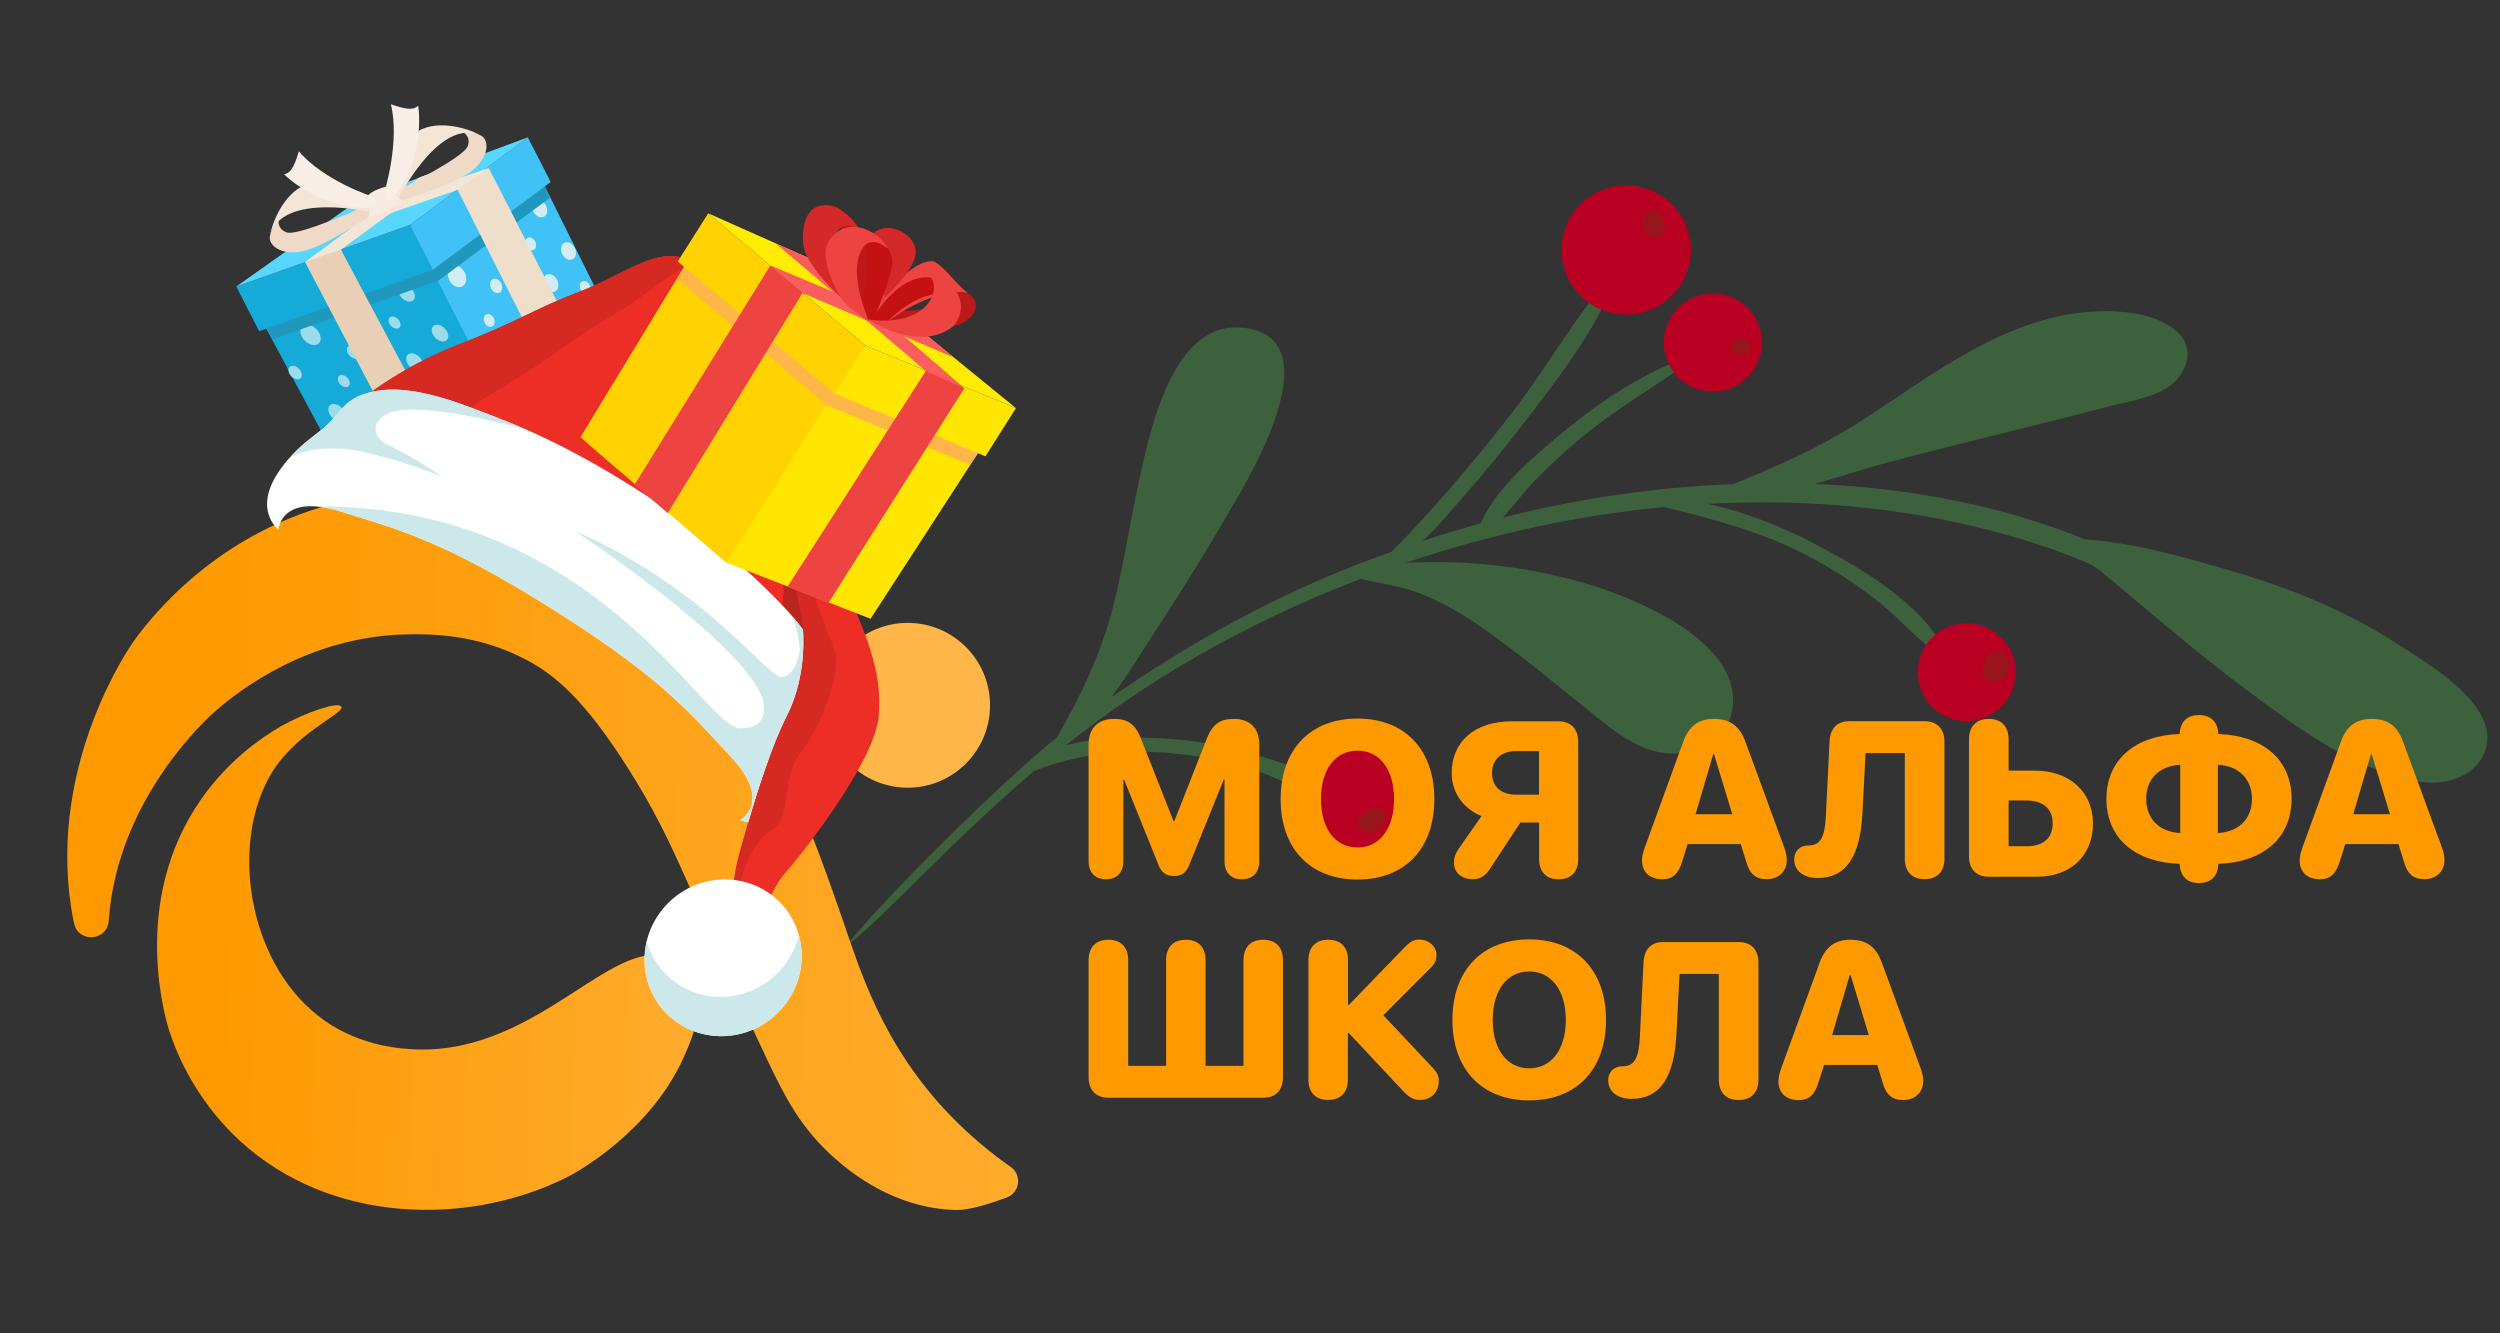
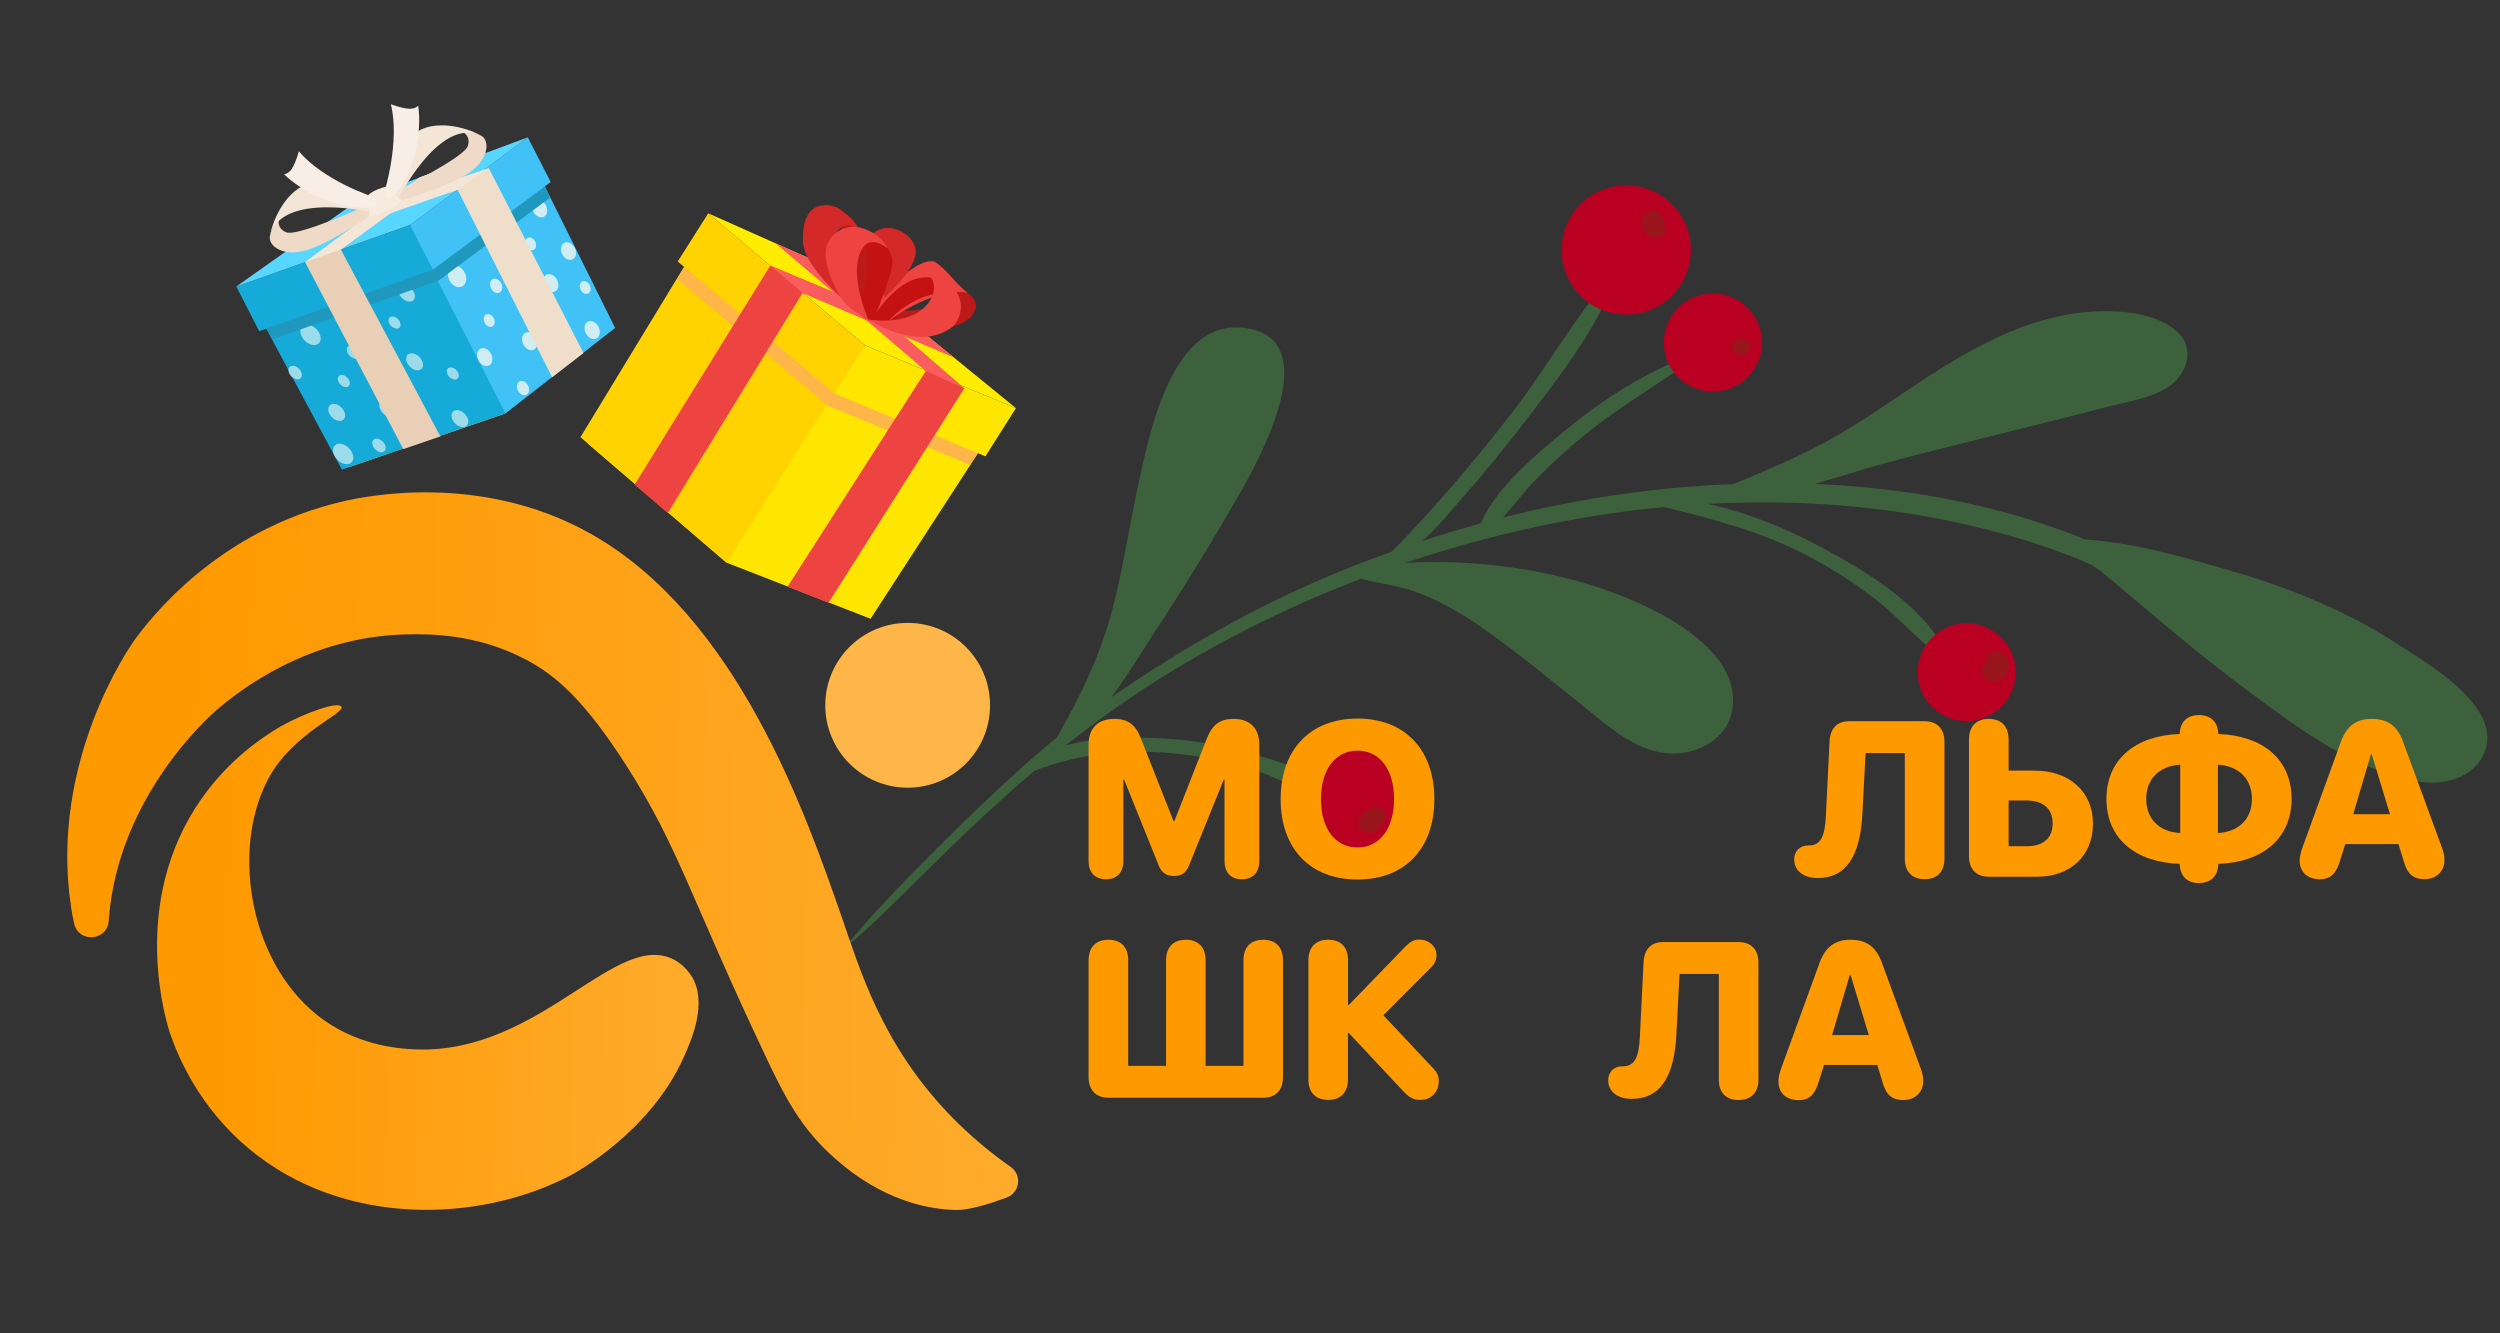
<svg xmlns="http://www.w3.org/2000/svg" width="90" height="48" viewBox="0 0 90 48" fill="none">
  <rect x="0" y="0" width="90" height="48" fill="#333333" stroke="none" />
  <path d="M84.687 26.82C85.435 27.387 86.298 27.811 87.197 28.064L84.687 26.82Z" fill="#3D613D" />
  <path d="M89.47 27.009C90.024 25.389 87.385 23.886 86.325 23.193C84.526 22.022 82.513 21.195 80.459 20.592C78.805 20.108 76.876 19.537 75.073 19.421C73.859 18.931 72.613 18.535 71.336 18.233C69.366 17.761 67.356 17.506 65.334 17.421C66.213 17.168 67.092 16.884 67.967 16.645C69.697 16.186 71.434 15.761 73.173 15.328C74.059 15.108 74.955 14.883 75.835 14.654C76.525 14.47 77.344 14.358 77.971 13.986C78.682 13.565 79.075 12.608 78.4 11.967C77.594 11.197 76.068 11.136 75.038 11.242C73.641 11.378 72.294 11.903 71.067 12.568C69.578 13.37 68.222 14.386 66.796 15.282C65.376 16.18 63.916 16.809 62.379 17.434C62.148 17.445 61.913 17.448 61.683 17.46C59.115 17.61 56.58 18.004 54.102 18.632C54.461 18.238 54.783 17.804 55.138 17.425C55.708 16.819 56.321 16.256 56.966 15.724C58.235 14.678 59.648 13.865 60.985 12.922C61.072 12.858 60.946 12.771 60.877 12.793C59.253 13.388 57.747 14.35 56.412 15.441C55.361 16.308 53.868 17.523 53.304 18.843C52.596 19.038 51.895 19.243 51.2 19.48C51.745 19.001 52.208 18.415 52.679 17.885C53.386 17.08 54.067 16.252 54.723 15.402C56.011 13.727 57.457 11.928 58.195 9.925C58.221 9.853 58.102 9.799 58.058 9.851C56.711 11.385 55.696 13.216 54.453 14.832C53.749 15.748 53.022 16.635 52.267 17.506C51.634 18.237 50.865 19.105 50.083 19.868C47.13 20.915 44.566 22.186 41.901 23.853C41.268 24.247 40.637 24.666 40.009 25.1C40.652 24.239 41.205 23.3 41.779 22.429C42.752 20.948 43.672 19.43 44.557 17.894C45.301 16.605 47.844 12.073 44.697 11.794C42.117 11.566 41.334 15.796 40.949 17.584C40.619 19.12 40.402 20.677 39.977 22.188C39.53 23.757 38.851 25.157 38.039 26.562C36.197 28.009 31.951 32.21 30.5 34C30.432 34.084 30.5 34.193 33.187 31.522C34.508 30.208 35.834 28.942 37.234 27.75C38.936 27.096 40.668 26.935 42.531 27.153C43.453 27.255 44.362 27.463 45.244 27.751C46.047 28.011 46.812 28.511 47.652 28.624C47.788 28.643 47.82 28.487 47.749 28.398C47.13 27.692 45.952 27.4 45.08 27.138C44.089 26.846 43.063 26.662 42.039 26.596C40.968 26.527 39.559 26.496 38.359 26.839C39.124 26.236 39.907 25.653 40.721 25.102C43.311 23.36 46.084 21.947 48.998 20.836C49.621 21.003 50.263 21.065 50.874 21.276C51.681 21.552 52.428 21.969 53.136 22.447C54.537 23.4 55.846 24.501 57.165 25.558C58.049 26.268 58.994 27.105 60.194 27.129C61.145 27.145 62.171 26.593 62.354 25.598C62.792 23.206 59.133 21.653 57.402 21.102C55.236 20.416 52.88 20.136 50.592 20.264C53.6 19.247 56.737 18.553 59.914 18.253C61.719 18.698 63.46 19.15 65.135 20.039C66.025 20.509 66.879 21.063 67.665 21.694C68.4 22.281 69.02 23.042 69.805 23.555C69.893 23.609 70.068 23.537 70.012 23.42C69.203 21.742 66.996 20.451 65.4 19.614C64.193 18.977 62.837 18.427 61.462 18.139C64.249 17.989 67.043 18.147 69.775 18.672C71.409 18.987 73.027 19.431 74.58 20.031C74.83 20.126 75.069 20.234 75.308 20.342L75.608 20.544C77.41 22.045 79.184 23.593 81.076 24.984C82.715 26.201 84.659 27.636 86.723 28.045C87.726 28.38 89.1 28.089 89.47 27.009Z" fill="#3D613D" />
  <path d="M59.737 10.999C58.63 11.655 57.202 11.299 56.545 10.192C55.888 9.085 56.244 7.658 57.351 7.001C58.459 6.344 59.887 6.701 60.544 7.808C61.203 8.908 60.837 10.34 59.737 10.999Z" fill="#B90022" />
  <path d="M59.444 7.582C59.245 7.625 59.124 7.79 59.112 7.99C59.106 8.169 59.182 8.298 59.291 8.427C59.393 8.547 59.628 8.576 59.765 8.501C59.911 8.421 59.979 8.274 59.934 8.114C59.869 7.878 59.768 7.508 59.444 7.582Z" fill="#98161B" />
  <path d="M61.351 10.592C60.39 10.765 59.752 11.684 59.925 12.644C60.098 13.605 61.018 14.243 61.978 14.07C62.939 13.897 63.578 12.978 63.404 12.018C63.231 11.057 62.312 10.419 61.351 10.592Z" fill="#B90022" />
  <path d="M62.387 12.372C62.381 12.394 62.368 12.414 62.363 12.436C62.31 12.579 62.439 12.722 62.553 12.766C62.681 12.815 62.865 12.799 62.938 12.669C62.95 12.649 62.963 12.629 62.976 12.608C63.179 12.245 62.534 11.979 62.387 12.372Z" fill="#98161B" />
  <path d="M71.705 25.716C70.865 26.214 69.785 25.938 69.284 25.106C68.786 24.267 69.062 23.186 69.894 22.687C70.734 22.189 71.814 22.465 72.315 23.297C72.813 24.136 72.537 25.216 71.705 25.716Z" fill="#B90022" />
  <path d="M71.577 23.578C71.553 23.611 71.503 23.684 71.506 23.732C71.503 23.715 71.531 23.668 71.51 23.717C71.495 23.745 71.486 23.781 71.471 23.809C71.454 23.844 71.462 23.846 71.469 23.816C71.49 23.767 71.467 23.824 71.458 23.829C71.443 23.857 71.428 23.884 71.413 23.912C71.393 23.961 71.373 24.011 71.359 24.062C71.327 24.218 71.385 24.358 71.518 24.455C71.657 24.553 71.819 24.563 71.975 24.501C72.348 24.361 72.433 23.781 72.129 23.531C71.959 23.401 71.71 23.393 71.577 23.578Z" fill="#98161B" />
  <path d="M49.56 30.567C48.534 31.181 47.204 30.842 46.589 29.816C45.973 28.79 46.313 27.46 47.339 26.846C48.365 26.231 49.696 26.571 50.311 27.596C50.926 28.622 50.586 29.952 49.56 30.567Z" fill="#B90022" />
  <path d="M49.256 29.151C49.147 29.241 49.007 29.33 48.936 29.453C48.758 29.783 49.168 30.107 49.477 29.943C49.63 29.865 49.741 29.705 49.852 29.577C49.965 29.442 49.863 29.228 49.743 29.142C49.597 29.042 49.402 29.04 49.256 29.151Z" fill="#98161B" />
  <path d="M39.189 30.993V26.805C39.189 26.219 39.524 25.88 40.113 25.88C40.611 25.88 40.879 26.081 41.08 26.604L42.247 29.562H42.276L43.439 26.604C43.644 26.081 43.911 25.88 44.413 25.88C44.999 25.88 45.334 26.215 45.334 26.805V30.993C45.334 31.412 45.104 31.654 44.706 31.654C44.309 31.654 44.083 31.412 44.083 30.993V28.068H44.054L42.807 31.152C42.703 31.416 42.535 31.537 42.264 31.537C41.992 31.537 41.812 31.416 41.711 31.152L40.469 28.068H40.44V30.993C40.44 31.412 40.21 31.654 39.816 31.654C39.419 31.65 39.189 31.412 39.189 30.993Z" fill="url(#paint0_linear_3627_13482)" />
  <path d="M46.103 28.768C46.103 26.981 47.174 25.868 48.872 25.868C50.566 25.868 51.637 26.981 51.637 28.768C51.637 30.555 50.57 31.663 48.872 31.663C47.17 31.663 46.103 30.555 46.103 28.768ZM50.186 28.768C50.186 27.701 49.667 27.023 48.872 27.023C48.077 27.023 47.554 27.697 47.554 28.768C47.554 29.831 48.069 30.509 48.872 30.509C49.667 30.509 50.186 29.831 50.186 28.768Z" fill="url(#paint1_linear_3627_13482)" />
-   <path d="M52.341 31.043C52.341 30.876 52.395 30.73 52.508 30.562L53.336 29.378C52.696 29.119 52.261 28.558 52.261 27.826C52.261 26.713 53.073 25.968 54.424 25.968H56.105C56.557 25.968 56.816 26.24 56.816 26.713V30.918C56.816 31.387 56.561 31.654 56.11 31.654C55.662 31.654 55.407 31.387 55.407 30.918V29.612H54.733L53.717 31.161C53.458 31.575 53.286 31.65 53.023 31.65C52.608 31.65 52.341 31.416 52.341 31.043ZM55.403 27.039H54.574C54.047 27.039 53.713 27.344 53.713 27.826C53.713 28.315 54.035 28.608 54.579 28.608H55.403V27.039Z" fill="url(#paint2_linear_3627_13482)" />
-   <path d="M59.112 30.972C59.112 30.851 59.15 30.675 59.212 30.508L60.593 26.713C60.798 26.143 61.145 25.88 61.697 25.88C62.282 25.88 62.626 26.127 62.839 26.713L64.232 30.508C64.299 30.692 64.324 30.822 64.324 30.968C64.324 31.37 64.027 31.65 63.608 31.65C63.199 31.65 62.985 31.462 62.86 31.006L62.667 30.387H60.752L60.568 30.985C60.429 31.458 60.22 31.654 59.84 31.654C59.388 31.65 59.112 31.395 59.112 30.972ZM62.362 29.311L61.705 27.152H61.676L61.04 29.311H62.362Z" fill="url(#paint3_linear_3627_13482)" />
  <path d="M64.591 30.939C64.591 30.642 64.796 30.437 65.097 30.437H65.11C65.528 30.437 65.7 30.152 65.733 29.341L65.863 26.709C65.884 26.232 66.122 25.964 66.574 25.964H69.285C69.736 25.964 70 26.236 70 26.709V30.91C70 31.383 69.741 31.65 69.285 31.65C68.833 31.65 68.573 31.383 68.573 30.91V27.11H67.16L67.047 29.29C66.967 30.809 66.469 31.609 65.441 31.609C64.922 31.609 64.591 31.345 64.591 30.939Z" fill="url(#paint4_linear_3627_13482)" />
  <path d="M70.883 30.822V26.625C70.883 26.152 71.147 25.88 71.599 25.88C72.05 25.88 72.31 26.152 72.31 26.625V27.742H73.247C74.493 27.742 75.347 28.499 75.347 29.65C75.347 30.805 74.535 31.562 73.335 31.562H71.603C71.151 31.566 70.883 31.294 70.883 30.822ZM72.954 30.466C73.548 30.466 73.895 30.181 73.895 29.646C73.895 29.102 73.544 28.817 72.941 28.817H72.31V30.462H72.954V30.466Z" fill="url(#paint5_linear_3627_13482)" />
  <path d="M78.472 31.165L78.468 31.098C76.887 31.044 75.832 30.203 75.832 28.759C75.832 27.324 76.895 26.474 78.468 26.424L78.472 26.366C78.505 25.964 78.761 25.742 79.162 25.742C79.568 25.742 79.823 25.968 79.856 26.366L79.861 26.424C81.442 26.479 82.496 27.32 82.496 28.763C82.496 30.198 81.433 31.048 79.861 31.098L79.856 31.165C79.823 31.567 79.568 31.789 79.162 31.789C78.761 31.793 78.51 31.567 78.472 31.165ZM78.489 27.529C77.752 27.571 77.263 28.027 77.263 28.759C77.263 29.496 77.752 29.952 78.489 29.989V27.529ZM81.07 28.763C81.07 28.027 80.576 27.567 79.844 27.529V29.989C80.576 29.952 81.07 29.496 81.07 28.763Z" fill="url(#paint6_linear_3627_13482)" />
  <path d="M82.788 30.972C82.788 30.851 82.826 30.675 82.889 30.508L84.269 26.713C84.474 26.143 84.821 25.88 85.373 25.88C85.959 25.88 86.302 26.127 86.515 26.713L87.908 30.508C87.975 30.692 88 30.822 88 30.968C88 31.37 87.703 31.65 87.285 31.65C86.875 31.65 86.662 31.462 86.536 31.006L86.344 30.387H84.428L84.24 30.985C84.102 31.458 83.888 31.654 83.512 31.654C83.064 31.65 82.788 31.395 82.788 30.972ZM86.038 29.311L85.382 27.152H85.353L84.717 29.311H86.038Z" fill="url(#paint7_linear_3627_13482)" />
  <path d="M39.189 38.773V34.572C39.189 34.099 39.453 33.831 39.904 33.831C40.356 33.831 40.615 34.099 40.615 34.572V38.371H41.979V34.572C41.979 34.099 42.238 33.831 42.69 33.831C43.142 33.831 43.401 34.099 43.401 34.572V38.371H44.765V34.572C44.765 34.099 45.024 33.831 45.476 33.831C45.928 33.831 46.187 34.099 46.187 34.572V38.773C46.187 39.246 45.928 39.518 45.476 39.518H39.913C39.453 39.518 39.189 39.246 39.189 38.773Z" fill="url(#paint8_linear_3627_13482)" />
  <path d="M47.103 38.86V34.571C47.103 34.098 47.367 33.83 47.818 33.83C48.27 33.83 48.529 34.098 48.529 34.571V36.178H48.559L50.504 34.169C50.763 33.893 50.884 33.826 51.098 33.826C51.437 33.826 51.713 34.069 51.713 34.374C51.713 34.567 51.65 34.701 51.491 34.855L49.801 36.55L51.583 38.446C51.746 38.626 51.796 38.734 51.796 38.919C51.796 39.316 51.52 39.596 51.131 39.596C50.876 39.596 50.73 39.517 50.466 39.228L48.554 37.186H48.525V38.856C48.525 39.329 48.266 39.596 47.814 39.596C47.362 39.596 47.103 39.333 47.103 38.86Z" fill="url(#paint9_linear_3627_13482)" />
-   <path d="M52.287 36.718C52.287 34.931 53.358 33.818 55.052 33.818C56.746 33.818 57.816 34.931 57.816 36.718C57.816 38.505 56.75 39.614 55.052 39.614C53.353 39.614 52.287 38.505 52.287 36.718ZM56.369 36.718C56.369 35.651 55.85 34.973 55.052 34.973C54.257 34.973 53.738 35.647 53.738 36.718C53.738 37.781 54.253 38.459 55.052 38.459C55.85 38.459 56.369 37.781 56.369 36.718Z" fill="url(#paint10_linear_3627_13482)" />
  <path d="M57.895 38.889C57.895 38.592 58.1 38.387 58.401 38.387H58.414C58.832 38.387 59.004 38.103 59.037 37.291L59.167 34.659C59.188 34.182 59.426 33.914 59.878 33.914H62.588C63.044 33.914 63.304 34.186 63.304 34.659V38.86C63.304 39.333 63.044 39.601 62.588 39.601C62.137 39.601 61.877 39.333 61.877 38.86V35.061H60.463L60.35 37.241C60.271 38.76 59.773 39.559 58.744 39.559C58.23 39.559 57.895 39.295 57.895 38.889Z" fill="url(#paint11_linear_3627_13482)" />
  <path d="M64.023 38.923C64.023 38.802 64.061 38.626 64.123 38.459L65.504 34.664C65.709 34.095 66.056 33.831 66.608 33.831C67.194 33.831 67.537 34.078 67.75 34.664L69.143 38.459C69.21 38.643 69.235 38.773 69.235 38.919C69.235 39.321 68.938 39.601 68.52 39.601C68.11 39.601 67.896 39.413 67.771 38.957L67.583 38.338H65.667L65.474 38.936C65.341 39.409 65.127 39.605 64.747 39.605C64.299 39.601 64.023 39.346 64.023 38.923ZM67.277 37.262L66.621 35.103H66.591L65.956 37.262H67.277Z" fill="url(#paint12_linear_3627_13482)" />
  <path d="M36.382 42.007C36.805 42.3 36.717 42.94 36.232 43.115C35.604 43.346 34.868 43.572 34.425 43.559C32.182 43.509 30.61 42.182 30.099 41.739C28.819 40.63 28.225 39.425 27.594 38.094C24.854 32.32 24.457 30.562 22.587 27.621C21.014 25.148 19.964 24.29 18.943 23.75C17.157 22.805 15.438 22.821 14.618 22.838C11.096 22.917 8.62 24.851 7.787 25.57C7.49 25.826 4.249 28.721 3.918 33.086C3.918 33.106 3.914 33.127 3.914 33.148C3.864 33.88 2.822 33.96 2.667 33.24C2.621 33.039 2.584 32.834 2.554 32.625C1.776 27.428 4.675 23.277 4.83 23.06C5.386 22.29 7.821 19.097 12.343 18.051C13.112 17.871 17.266 16.988 21.219 19.189C26.531 22.148 29.008 29.286 30.325 33.081C30.936 34.839 31.731 37.58 34.194 40.14C34.956 40.927 35.713 41.538 36.382 42.007Z" fill="url(#paint13_linear_3627_13482)" />
  <path d="M12.288 25.44C12.434 25.691 10.548 26.369 9.657 28.039C8.272 30.642 9.013 34.847 11.661 36.725C13.041 37.705 14.543 37.763 15.015 37.78C19.508 37.914 22.223 33.378 24.323 34.579C24.678 34.784 24.895 35.136 24.895 35.136C25.494 36.102 24.883 37.462 24.607 38.077C23.394 40.772 20.7 42.228 20.541 42.312C17.228 44.048 12.326 44.174 8.946 41.341C7.193 39.872 6.432 38.102 6.127 37.215C6.026 36.922 4.596 32.529 7.26 28.746C8.235 27.361 9.402 26.562 10.109 26.147C11.029 25.637 12.175 25.244 12.288 25.44Z" fill="url(#paint14_linear_3627_13482)" />
  <path d="M32.676 28.357C34.314 28.357 35.642 27.029 35.642 25.39C35.642 23.752 34.314 22.424 32.676 22.424C31.038 22.424 29.71 23.752 29.71 25.39C29.71 27.029 31.038 28.357 32.676 28.357Z" fill="#FFB648" />
  <g clip-path="url(#clip0_3627_13482)">
    <path d="M18.199 14.882L12.607 16.802L9.206 11.128L15.192 9.006L16.642 10.661L18.199 14.882Z" fill="#FFD200" />
-     <path d="M18.199 14.882L12.309 16.904L9.206 11.128L15.192 9.006L16.642 10.661L18.199 14.882Z" fill="#16AAD8" />
+     <path d="M18.199 14.882L12.309 16.904L9.206 11.128L15.192 9.006L16.642 10.661L18.199 14.882" fill="#16AAD8" />
    <path d="M18.199 14.882L22.145 11.806L19.253 5.986L15.192 9.006L18.199 14.882Z" fill="#41C2F6" />
    <path d="M16.639 10.313C16.791 10.235 16.831 10.009 16.728 9.809C16.625 9.608 16.419 9.508 16.267 9.586C16.116 9.664 16.076 9.889 16.178 10.09C16.281 10.291 16.487 10.39 16.639 10.313Z" fill="#D0EDF4" />
    <path d="M17.985 10.533C18.085 10.482 18.111 10.332 18.043 10.199C17.975 10.066 17.839 10 17.738 10.052C17.638 10.103 17.612 10.252 17.68 10.385C17.748 10.518 17.884 10.584 17.985 10.533Z" fill="#D0EDF4" />
    <path d="M18.951 14.212C19.051 14.16 19.077 14.011 19.009 13.878C18.941 13.745 18.805 13.679 18.704 13.73C18.604 13.782 18.578 13.931 18.646 14.064C18.714 14.197 18.85 14.263 18.951 14.212Z" fill="#D0EDF4" />
    <path d="M19.579 7.804C19.703 7.741 19.736 7.557 19.652 7.393C19.568 7.229 19.4 7.148 19.276 7.211C19.152 7.275 19.119 7.459 19.203 7.623C19.287 7.786 19.455 7.867 19.579 7.804Z" fill="#D0EDF4" />
    <path d="M20.618 9.333C20.742 9.27 20.774 9.086 20.691 8.922C20.607 8.759 20.438 8.677 20.314 8.741C20.191 8.804 20.158 8.988 20.242 9.152C20.326 9.316 20.494 9.397 20.618 9.333Z" fill="#D0EDF4" />
    <path d="M19.267 8.695C19.328 8.815 19.304 8.948 19.214 8.994C19.124 9.04 19.002 8.981 18.941 8.862C18.88 8.742 18.904 8.609 18.994 8.563C19.083 8.517 19.206 8.576 19.267 8.695Z" fill="#D0EDF4" />
    <path d="M21.23 10.267C21.291 10.386 21.267 10.52 21.177 10.566C21.087 10.612 20.965 10.552 20.904 10.433C20.843 10.314 20.867 10.18 20.957 10.134C21.047 10.088 21.169 10.148 21.23 10.267Z" fill="#D0EDF4" />
    <path d="M17.775 11.453C17.836 11.573 17.812 11.706 17.722 11.752C17.632 11.798 17.509 11.739 17.449 11.62C17.387 11.5 17.411 11.367 17.501 11.321C17.591 11.275 17.714 11.334 17.775 11.453Z" fill="#D0EDF4" />
    <path d="M19.296 12.168C19.382 12.334 19.349 12.522 19.223 12.587C19.096 12.652 18.925 12.568 18.84 12.401C18.755 12.234 18.788 12.046 18.913 11.982C19.04 11.917 19.211 12.001 19.296 12.168Z" fill="#D0EDF4" />
    <path d="M17.606 13.157C17.732 13.092 17.765 12.905 17.679 12.738C17.594 12.571 17.422 12.488 17.296 12.552C17.17 12.617 17.137 12.804 17.223 12.971C17.308 13.138 17.48 13.222 17.606 13.157Z" fill="#D0EDF4" />
    <path d="M21.472 12.184C21.598 12.12 21.631 11.932 21.546 11.765C21.46 11.598 21.289 11.515 21.163 11.579C21.037 11.644 21.004 11.832 21.089 11.999C21.175 12.166 21.346 12.249 21.472 12.184Z" fill="#D0EDF4" />
    <path d="M19.981 10.494C20.107 10.43 20.14 10.242 20.054 10.075C19.969 9.908 19.797 9.825 19.671 9.889C19.545 9.954 19.512 10.141 19.598 10.308C19.683 10.475 19.855 10.559 19.981 10.494Z" fill="#D0EDF4" />
    <path d="M11.494 11.991C11.597 12.192 11.54 12.383 11.365 12.418C11.192 12.453 10.967 12.318 10.864 12.116C10.761 11.915 10.818 11.725 10.993 11.69C11.167 11.656 11.391 11.79 11.494 11.991Z" fill="#9BDBEA" />
    <path d="M12.649 16.651C12.768 16.54 12.732 16.311 12.569 16.14C12.406 15.969 12.177 15.921 12.058 16.033C11.939 16.144 11.975 16.373 12.138 16.544C12.301 16.714 12.53 16.762 12.649 16.651Z" fill="#9BDBEA" />
    <path d="M12.937 12.632C13.005 12.764 12.967 12.891 12.852 12.914C12.738 12.937 12.589 12.847 12.521 12.714C12.453 12.582 12.491 12.454 12.606 12.432C12.722 12.409 12.869 12.498 12.937 12.632Z" fill="#9BDBEA" />
    <path d="M10.835 13.372C10.903 13.505 10.865 13.632 10.75 13.654C10.636 13.677 10.487 13.588 10.419 13.454C10.351 13.322 10.389 13.195 10.504 13.172C10.619 13.15 10.767 13.239 10.835 13.372Z" fill="#9BDBEA" />
    <path d="M13.852 15.995C13.919 16.128 13.882 16.255 13.767 16.277C13.652 16.3 13.504 16.211 13.435 16.077C13.367 15.945 13.405 15.818 13.52 15.796C13.635 15.772 13.783 15.862 13.852 15.995Z" fill="#9BDBEA" />
    <path d="M14.896 10.509C14.979 10.672 14.933 10.828 14.791 10.857C14.649 10.885 14.466 10.775 14.382 10.611C14.298 10.447 14.345 10.292 14.487 10.263C14.629 10.235 14.812 10.345 14.896 10.509Z" fill="#9BDBEA" />
-     <path d="M16.097 11.94C16.18 12.104 16.134 12.26 15.992 12.288C15.85 12.316 15.666 12.206 15.583 12.043C15.499 11.879 15.546 11.723 15.688 11.695C15.829 11.667 16.013 11.776 16.097 11.94Z" fill="#9BDBEA" />
    <path d="M14.39 11.575C14.451 11.694 14.417 11.807 14.314 11.828C14.21 11.848 14.078 11.768 14.017 11.649C13.955 11.53 13.99 11.417 14.093 11.396C14.196 11.376 14.329 11.456 14.39 11.575Z" fill="#9BDBEA" />
    <path d="M16.487 13.407C16.548 13.526 16.514 13.639 16.411 13.66C16.308 13.68 16.175 13.6 16.114 13.481C16.053 13.363 16.087 13.249 16.19 13.228C16.293 13.208 16.426 13.288 16.487 13.407Z" fill="#9BDBEA" />
    <path d="M12.564 13.68C12.625 13.8 12.591 13.912 12.488 13.933C12.384 13.954 12.251 13.874 12.191 13.755C12.129 13.635 12.164 13.522 12.267 13.502C12.37 13.481 12.503 13.561 12.564 13.68Z" fill="#9BDBEA" />
    <path d="M14.219 14.654C14.304 14.821 14.257 14.98 14.112 15.009C13.967 15.038 13.782 14.925 13.696 14.758C13.611 14.591 13.659 14.432 13.803 14.404C13.947 14.375 14.134 14.487 14.219 14.654Z" fill="#9BDBEA" />
    <path d="M12.383 14.796C12.468 14.963 12.42 15.122 12.276 15.15C12.131 15.179 11.945 15.067 11.86 14.9C11.774 14.733 11.822 14.574 11.966 14.545C12.111 14.517 12.297 14.628 12.383 14.796Z" fill="#9BDBEA" />
    <path d="M16.819 15.018C16.904 15.185 16.856 15.344 16.712 15.373C16.567 15.402 16.381 15.289 16.296 15.123C16.21 14.956 16.258 14.797 16.402 14.768C16.546 14.739 16.733 14.851 16.819 15.018Z" fill="#9BDBEA" />
    <path d="M15.187 12.973C15.273 13.139 15.225 13.299 15.081 13.327C14.936 13.356 14.75 13.243 14.665 13.077C14.579 12.91 14.627 12.751 14.771 12.722C14.915 12.694 15.102 12.806 15.187 12.973Z" fill="#9BDBEA" />
    <path d="M15.217 8.988L15.219 8.992L15.203 8.998L15.193 9.006L9.234 11.117L9.368 11.379L9.805 12.218L15.757 10.109L15.785 10.098L15.787 10.102L19.805 7.113L19.253 5.986L15.217 8.988Z" fill="#2098BD" />
    <path d="M8.507 10.315L9.33 11.924L15.584 9.708L15.314 8.812L14.761 8.099L8.507 10.315Z" fill="#16AAD8" />
    <path d="M14.761 8.098L15.584 9.708L19.825 6.553L19.001 4.944L14.761 8.098Z" fill="#41C2F6" />
    <path d="M8.507 10.314L12.9 7.209L19.002 4.944L14.761 8.098L8.507 10.314Z" fill="#57D7FF" />
    <path d="M15.854 15.71L12.271 8.981L16.542 5.857L15.108 6.389L10.982 9.437L14.518 16.168L15.854 15.71Z" fill="#E8CFB5" />
    <path d="M12.271 8.981L16.542 5.857L15.108 6.389L10.982 9.437L12.271 8.981Z" fill="#F4E6D7" />
    <path d="M19.876 13.581L16.474 6.83L11.442 8.467L12.59 7.754L17.597 6.053L21.004 12.71L19.876 13.581Z" fill="#EFDECA" />
    <path d="M16.474 6.83L10.456 8.937L11.704 8.055L17.598 6.053L16.474 6.83Z" fill="#F4E6D7" />
    <path d="M14.277 7.267C14.277 7.267 15.93 6.801 16.773 6.297C17.616 5.792 17.653 5.039 17.312 4.88C16.972 4.72 16.576 4.71 16.576 4.71C16.576 4.71 16.981 4.846 16.84 5.26C16.701 5.674 14.327 6.846 14.327 6.846C14.327 6.846 14.047 7.181 14.277 7.267Z" fill="#EFD9C7" />
    <path d="M14.277 7.268C14.277 7.268 15.788 4.175 17.312 4.88C16.785 4.579 15.62 4.266 14.92 4.809C14.22 5.351 13.836 7.091 13.836 7.091L14.277 7.268Z" fill="#F4E6D7" />
    <path d="M13.489 7.659C13.489 7.659 12.079 8.64 11.154 8.971C10.229 9.302 9.626 8.851 9.72 8.487C9.814 8.123 10.057 7.811 10.057 7.811C10.057 7.811 9.905 8.21 10.313 8.365C10.722 8.52 13.133 7.43 13.133 7.43C13.133 7.43 13.569 7.427 13.489 7.659Z" fill="#EFD9C7" />
    <path d="M13.489 7.659C13.489 7.659 10.145 6.861 9.72 8.487C9.822 7.888 10.322 6.79 11.186 6.593C12.049 6.396 13.634 7.206 13.634 7.206L13.489 7.659Z" fill="#F4E6D7" />
    <path d="M13.252 7.029C13.252 7.029 13.394 6.847 13.943 6.704C14.084 6.992 14.505 7.23 14.505 7.23C14.505 7.23 13.682 7.814 13.264 7.786C13.368 7.436 13.252 7.029 13.252 7.029Z" fill="#F7EADF" />
    <path d="M13.846 6.891C13.846 6.891 14.405 5.067 14.07 3.753C14.688 3.968 14.9 3.955 15.053 3.805C15.193 4.649 14.958 6.194 14.146 7.101C13.812 7.194 13.846 6.891 13.846 6.891Z" fill="#F9EEE5" />
    <path d="M13.436 7.101C13.436 7.101 11.63 6.487 10.76 5.447C10.573 6.074 10.438 6.238 10.228 6.274C10.831 6.881 12.22 7.595 13.431 7.466C13.702 7.25 13.436 7.101 13.436 7.101Z" fill="#F9EEE5" />
  </g>
  <g clip-path="url(#clip1_3627_13482)">
    <path d="M28.335 31.344C29.154 30.404 31.48 27.348 31.631 25.811C31.796 24.146 31.104 22.698 30.468 21.234C29.813 19.725 29.572 18.058 28.67 16.659C27.767 15.257 27.188 13.633 26.604 12.077C24.896 7.521 23.331 9.559 20.964 10.46C19.229 11.119 18.676 11.568 16.494 12.408C14.314 13.25 12.724 14.595 12.724 14.595L27.604 25.936C27.749 27.149 27.679 28.272 27.484 29.286C27.474 29.288 27.464 29.288 27.454 29.29L27.266 29.171C27.266 29.171 27.255 29.229 27.233 29.327C27.144 29.344 27.09 29.354 27.09 29.354C27.09 29.354 26.368 31.015 26.399 32.216C26.373 32.309 26.359 32.364 26.359 32.364C26.359 32.364 26.379 32.358 26.406 32.352C26.409 32.369 26.411 32.387 26.412 32.406C26.36 32.508 26.308 32.609 26.254 32.707L26.526 32.878C26.534 32.897 26.542 32.916 26.551 32.934C26.866 33.559 27.128 33.513 27.294 33.359L27.36 33.402C27.563 32.862 27.656 32.124 28.335 31.344Z" fill="#ED2E26" />
    <path d="M27.728 29.928C28.559 29.457 28.074 28.087 28.804 27.123C29.533 26.158 30.411 24.176 29.98 23.213C29.551 22.251 28.876 20.087 28.517 18.85C28.157 17.614 26.211 13.994 26.211 13.994C26.211 13.994 27.128 17.819 27.928 19.031C28.615 20.071 28.823 23.101 28.869 23.935C28.855 24.047 28.838 24.16 28.816 24.278L27.782 26.338L27.652 26.427C27.673 26.724 27.682 27.014 27.679 27.299C27.091 28.91 26.617 30.738 26.608 30.776C26.485 31.246 26.39 31.765 26.401 32.217C26.376 32.31 26.362 32.366 26.362 32.366C26.362 32.366 26.381 32.36 26.409 32.353C26.411 32.371 26.413 32.388 26.414 32.407C26.363 32.51 26.31 32.611 26.257 32.708L26.485 32.852C26.473 31.814 27.067 30.302 27.728 29.928Z" fill="#D52922" />
    <path d="M26.127 13.783C25.477 12.13 25.869 11.521 25.869 11.521C25.639 11.742 25.473 12.046 25.37 12.27C25.274 11.981 25.011 11.116 24.999 10.311C25.001 10.498 24.876 10.748 24.848 10.94C24.762 11.524 24.795 12.123 24.901 12.7C25.097 13.767 25.606 14.727 26.093 15.682C26.23 15.95 26.358 16.223 26.484 16.496L26.485 16.492C26.485 16.492 27.414 18.251 27.781 19.474C28.149 20.697 28.408 21.155 28.002 22.278L28.783 22.496C28.826 22.734 28.863 22.967 28.888 23.184L29.009 23.26C28.737 20.422 26.878 15.628 26.127 13.783Z" fill="#BC241E" />
    <path d="M17.958 14.017C20.075 12.769 20.57 12.209 22.258 11.226C23.312 10.61 24.15 9.781 24.994 9.482C23.825 8.698 22.583 9.84 20.968 10.455C19.233 11.115 18.681 11.564 16.499 12.404C14.318 13.246 12.729 14.591 12.729 14.591L14.999 16.322C15.602 15.726 16.645 14.791 17.958 14.017Z" fill="#D52922" />
    <path d="M23.786 32.817C24.736 31.558 26.513 31.283 27.753 32.201C28.993 33.12 29.228 34.885 28.277 36.143C27.326 37.402 25.55 37.677 24.31 36.759C23.07 35.84 22.835 34.075 23.786 32.817Z" fill="white" />
    <path d="M28.756 33.657C28.626 34.205 28.334 34.726 27.881 35.136C26.709 36.196 24.922 36.128 23.887 34.986C23.594 34.663 23.396 34.287 23.285 33.891C23.079 34.759 23.282 35.699 23.917 36.399C24.95 37.542 26.739 37.609 27.909 36.55C28.749 35.791 29.038 34.658 28.756 33.657Z" fill="#CCE8EB" />
    <path d="M26.937 29.596C27.265 28.474 27.794 26.81 28.315 25.79C28.944 24.561 28.948 23.25 28.908 22.662C28.452 22.059 27.901 21.511 27.431 21.056C26.018 19.689 24.392 18.541 22.728 17.496C21.225 16.552 19.652 15.709 17.986 15.07C16.587 14.534 14.543 13.631 13.02 14.215C12.61 14.372 12.324 14.705 12.031 15.036C11.725 15.384 11.391 15.606 11.04 15.891C10.54 16.296 8.845 17.892 10.022 19.084C10.022 19.084 10.083 17.738 12.259 18.414C14.436 19.09 16.005 19.489 19.872 21.919C23.74 24.349 24.771 25.582 26.311 27.241C27.851 28.901 26.641 29.523 26.641 29.523C26.742 29.559 26.842 29.583 26.937 29.596Z" fill="white" />
    <path d="M13.924 15.993C13.813 15.939 13.71 15.865 13.637 15.767C13.533 15.628 13.451 15.418 13.611 15.174C13.858 14.796 14.478 14.75 14.651 14.745C16.312 14.708 18.777 15.423 18.99 15.487C18.66 15.342 18.326 15.202 17.989 15.072C16.508 14.505 14.3 13.525 12.758 14.337C12.528 14.459 12.341 14.645 12.185 14.852C11.839 15.313 11.453 15.561 11.043 15.894C10.902 16.009 10.663 16.22 10.422 16.49L10.424 16.489C11.103 16.08 12.075 16.097 12.936 16.235C13.017 16.254 14.467 16.571 15.87 17.141C15.867 17.141 15.102 16.56 13.924 15.993Z" fill="#CCE8EB" />
    <path d="M26.937 29.596C27.265 28.474 27.794 26.81 28.315 25.79C28.943 24.562 28.948 23.254 28.91 22.665C28.785 22.5 28.654 22.339 28.518 22.183C28.521 22.191 28.782 22.788 28.791 23.425C28.781 23.5 28.66 24.273 28.174 24.375C27.665 24.48 25.514 21.214 20.672 19.103C20.672 19.103 26.754 23.099 27.454 25.156C27.541 25.482 27.636 26.243 26.623 26.22C25.355 26.193 21.424 18.166 11.399 18.233C11.641 18.254 11.924 18.31 12.26 18.413C14.435 19.088 16.005 19.488 19.872 21.917C23.739 24.348 24.77 25.58 26.311 27.239C27.851 28.899 26.64 29.522 26.64 29.522C26.743 29.559 26.842 29.583 26.937 29.596Z" fill="#CCE8EB" />
  </g>
  <path d="M26.153 20.255L21.162 15.968L25.098 8.83L30.506 13.38L29.713 15.746L26.153 20.255Z" fill="#FFD200" />
  <path d="M26.153 20.255L20.896 15.739L25.098 8.83L30.506 13.38L29.713 15.746L26.153 20.255Z" fill="#FFD200" />
  <path d="M26.152 20.255L31.341 22.276L35.704 15.545L30.505 13.38L26.152 20.255Z" fill="#FFE600" />
  <path d="M30.536 13.394L30.533 13.398L30.519 13.387L30.506 13.381L25.124 8.852L24.945 9.134L24.377 10.046L29.753 14.57L29.779 14.591L29.776 14.595L34.921 16.737L35.704 15.546L30.536 13.394Z" fill="#FFB648" />
  <path d="M25.496 7.68L24.398 9.414L30.045 14.168L30.762 13.384L31.143 12.433L25.496 7.68Z" fill="#FFD200" />
  <path d="M31.143 12.434L30.045 14.168L35.475 16.428L36.573 14.694L31.143 12.434Z" fill="#FFE600" />
  <path d="M25.496 7.68L30.964 10.116L36.574 14.694L31.144 12.433L25.496 7.68Z" fill="#FFEC00" />
  <path d="M24.038 18.473L28.894 10.543L34.312 12.85L32.993 11.775L27.73 9.563L22.846 17.449L24.038 18.473Z" fill="#EE4441" />
  <path d="M28.894 10.543L34.312 12.85L32.993 11.775L27.73 9.563L28.894 10.543Z" fill="#F95D5D" />
  <path d="M28.353 21.119L33.331 13.352L28.929 9.442L30.262 10.135L34.714 13.984L29.827 21.702L28.353 21.119Z" fill="#EE4441" />
  <path d="M33.331 13.352L27.922 8.762L29.474 9.454L34.714 13.984L33.331 13.352Z" fill="#F95D5D" />
  <path d="M35.135 10.964C35.117 10.796 34.959 10.615 34.828 10.538C34.781 10.51 34.544 10.49 34.202 10.534C34.115 10.741 33.879 11.006 33.338 11.117C33.103 11.165 32.786 11.182 32.458 11.183C32.226 11.336 31.997 11.521 31.778 11.746C31.778 11.746 33.454 11.928 34.229 11.769C35.004 11.608 35.153 11.134 35.135 10.964Z" fill="#BC1919" />
  <path d="M31.208 11.259C31.208 11.259 32.881 9.189 33.648 9.421C34.135 9.734 34.319 10.141 34.828 10.537C33.995 10.376 32.557 11.027 31.778 11.744C31.218 11.52 31.208 11.259 31.208 11.259Z" fill="#EE4441" />
  <path d="M31.185 11.476C31.185 11.476 31.98 8.479 30.097 7.456C30.364 7.799 30.537 10.988 30.537 10.988L31.185 11.476Z" fill="#BC1919" />
  <path d="M30.097 7.456C30.097 7.456 28.866 6.947 28.904 8.675C28.929 9.808 31.185 11.475 31.185 11.475C31.185 11.475 30.888 11.241 30.523 10.927C30.04 10.513 30.098 10.054 30.008 9.691C29.66 8.289 30.553 7.655 31.018 8.486C30.881 7.885 30.097 7.456 30.097 7.456Z" fill="#D32929" />
  <path d="M31.841 10.715C31.841 10.715 32.956 9.736 32.966 9.07C32.974 8.404 31.824 7.788 31.288 8.576C31.7 9.878 31.841 10.715 31.841 10.715Z" fill="#D32929" />
  <path d="M31.429 11.561C31.429 11.561 32.126 9.901 32.128 9.447C32.129 8.994 31.714 8.481 30.855 8.356C31.601 9.119 30.995 10.993 30.89 11.219C31.084 11.508 31.429 11.561 31.429 11.561Z" fill="#C41212" />
  <path d="M31.965 8.954C31.965 8.954 31.367 8.416 31.038 8.955C30.505 9.828 31.265 11.517 31.265 11.517C31.265 11.517 30.671 11.186 30.431 10.93C30.192 10.673 29.486 9.365 29.801 8.758C30.349 7.7 31.627 8.252 31.965 8.954Z" fill="#EE4441" />
  <path d="M33.525 9.997C33.525 9.997 32.997 9.865 32.351 10.373C31.705 10.88 31.376 11.55 31.376 11.55C31.376 11.55 31.765 11.69 31.959 11.605C32.29 11.136 33.487 10.338 34.229 10.628C33.974 10.23 33.525 9.997 33.525 9.997Z" fill="#C41212" />
  <path d="M31.256 11.498C31.256 11.498 33.047 12.714 34.289 11.766C34.77 11.317 34.793 10.232 33.524 9.996C33.91 10.634 33.157 11.788 31.256 11.498Z" fill="#EE4441" />
  <defs>
    <linearGradient id="paint0_linear_3627_13482" x1="68.977" y1="55.562" x2="68.187" y2="54.772" gradientUnits="userSpaceOnUse">
      <stop stop-color="#FFB648" />
      <stop offset="1" stop-color="#FF9900" />
    </linearGradient>
    <linearGradient id="paint1_linear_3627_13482" x1="72.316" y1="52.223" x2="71.525" y2="51.432" gradientUnits="userSpaceOnUse">
      <stop stop-color="#FFB648" />
      <stop offset="1" stop-color="#FF9900" />
    </linearGradient>
    <linearGradient id="paint2_linear_3627_13482" x1="75.141" y1="49.397" x2="74.35" y2="48.606" gradientUnits="userSpaceOnUse">
      <stop stop-color="#FFB648" />
      <stop offset="1" stop-color="#FF9900" />
    </linearGradient>
    <linearGradient id="paint3_linear_3627_13482" x1="78.311" y1="46.225" x2="77.52" y2="45.434" gradientUnits="userSpaceOnUse">
      <stop stop-color="#FFB648" />
      <stop offset="1" stop-color="#FF9900" />
    </linearGradient>
    <linearGradient id="paint4_linear_3627_13482" x1="81.523" y1="43.011" x2="80.733" y2="42.221" gradientUnits="userSpaceOnUse">
      <stop stop-color="#FFB648" />
      <stop offset="1" stop-color="#FF9900" />
    </linearGradient>
    <linearGradient id="paint5_linear_3627_13482" x1="83.816" y1="40.718" x2="83.025" y2="39.928" gradientUnits="userSpaceOnUse">
      <stop stop-color="#FFB648" />
      <stop offset="1" stop-color="#FF9900" />
    </linearGradient>
    <linearGradient id="paint6_linear_3627_13482" x1="87.468" y1="37.067" x2="86.677" y2="36.276" gradientUnits="userSpaceOnUse">
      <stop stop-color="#FFB648" />
      <stop offset="1" stop-color="#FF9900" />
    </linearGradient>
    <linearGradient id="paint7_linear_3627_13482" x1="90.15" y1="34.383" x2="89.359" y2="33.593" gradientUnits="userSpaceOnUse">
      <stop stop-color="#FFB648" />
      <stop offset="1" stop-color="#FF9900" />
    </linearGradient>
    <linearGradient id="paint8_linear_3627_13482" x1="65.272" y1="59.269" x2="64.482" y2="58.479" gradientUnits="userSpaceOnUse">
      <stop stop-color="#FFB648" />
      <stop offset="1" stop-color="#FF9900" />
    </linearGradient>
    <linearGradient id="paint9_linear_3627_13482" x1="68.624" y1="55.916" x2="67.833" y2="55.126" gradientUnits="userSpaceOnUse">
      <stop stop-color="#FFB648" />
      <stop offset="1" stop-color="#FF9900" />
    </linearGradient>
    <linearGradient id="paint10_linear_3627_13482" x1="71.434" y1="53.106" x2="70.644" y2="52.315" gradientUnits="userSpaceOnUse">
      <stop stop-color="#FFB648" />
      <stop offset="1" stop-color="#FF9900" />
    </linearGradient>
    <linearGradient id="paint11_linear_3627_13482" x1="74.203" y1="50.334" x2="73.413" y2="49.544" gradientUnits="userSpaceOnUse">
      <stop stop-color="#FFB648" />
      <stop offset="1" stop-color="#FF9900" />
    </linearGradient>
    <linearGradient id="paint12_linear_3627_13482" x1="76.794" y1="47.744" x2="76.003" y2="46.953" gradientUnits="userSpaceOnUse">
      <stop stop-color="#FFB648" />
      <stop offset="1" stop-color="#FF9900" />
    </linearGradient>
    <linearGradient id="paint13_linear_3627_13482" x1="55.437" y1="31.476" x2="6.206" y2="30.133" gradientUnits="userSpaceOnUse">
      <stop stop-color="#FFB648" />
      <stop offset="1" stop-color="#FF9900" />
    </linearGradient>
    <linearGradient id="paint14_linear_3627_13482" x1="35.644" y1="35.07" x2="7.771" y2="34.31" gradientUnits="userSpaceOnUse">
      <stop stop-color="#FFB648" />
      <stop offset="1" stop-color="#FF9900" />
    </linearGradient>
    <clipPath id="clip0_3627_13482">
      <rect width="11.789" height="11.789" fill="white" transform="translate(7 7.37) rotate(-27.1)" />
    </clipPath>
    <clipPath id="clip1_3627_13482">
-       <rect width="26.817" height="20.019" fill="white" transform="matrix(-0.661 -0.75 -0.75 0.661 39.747 26.125)" />
-     </clipPath>
+       </clipPath>
  </defs>
</svg>